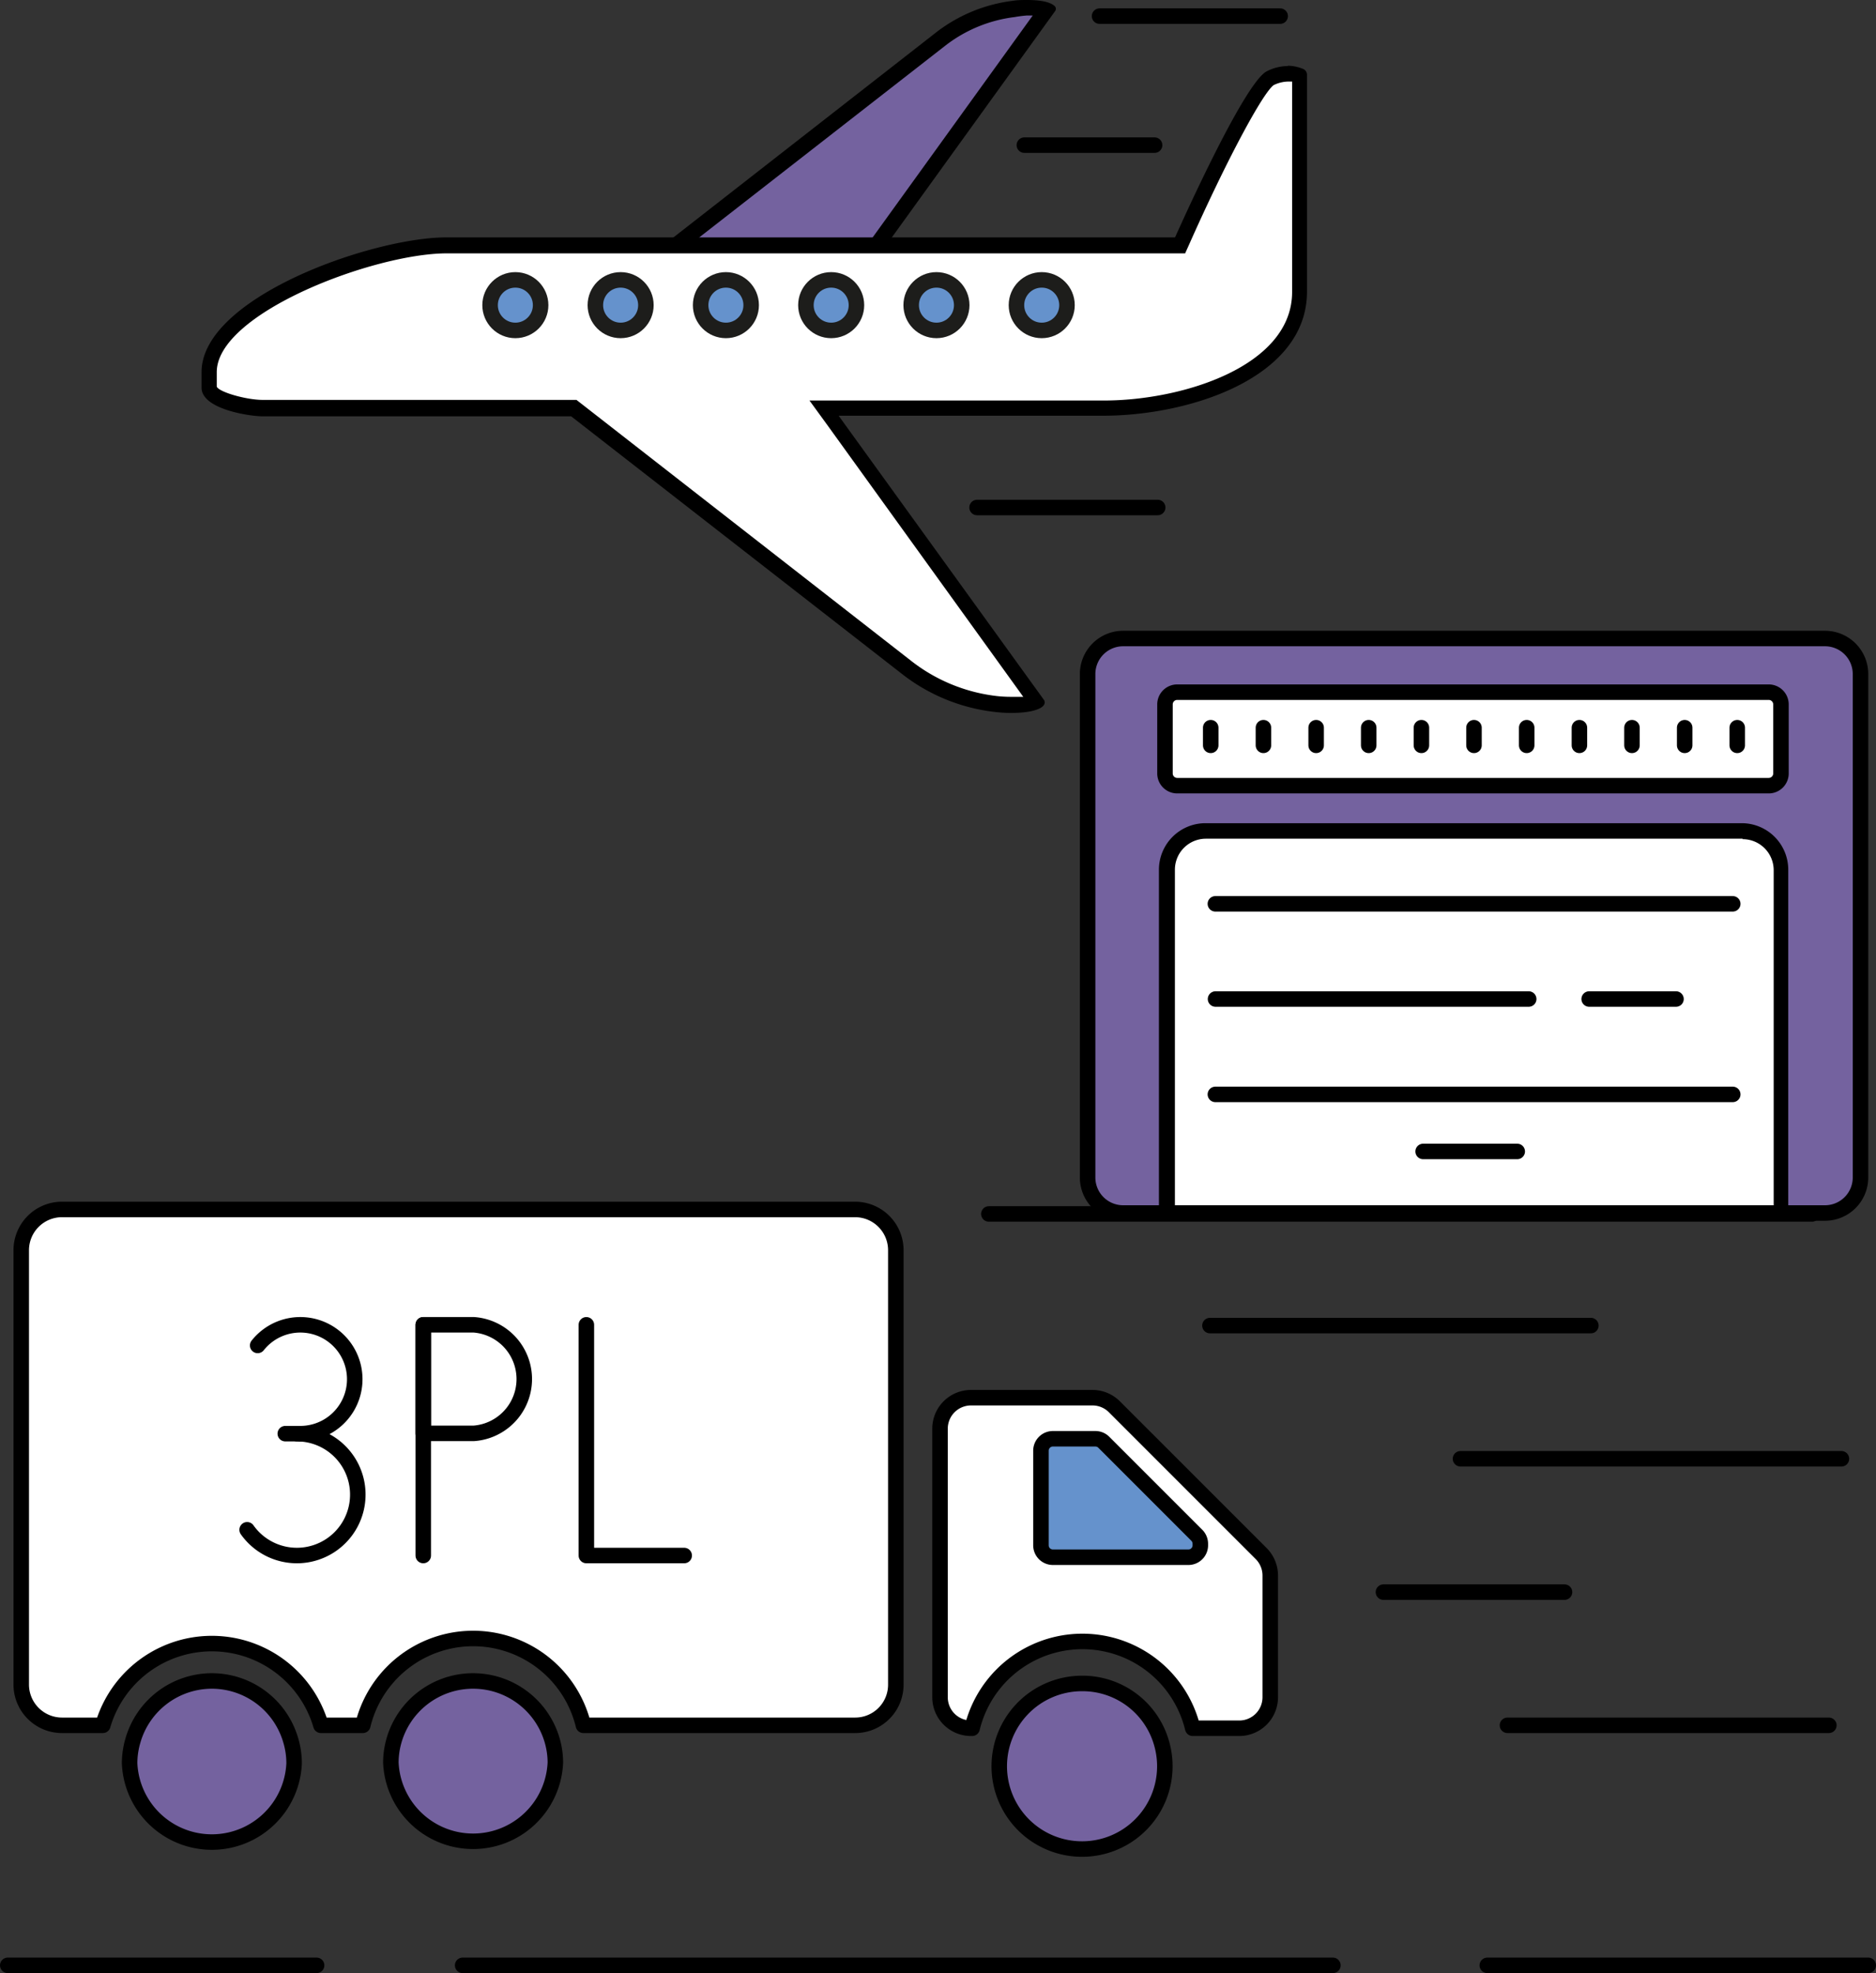
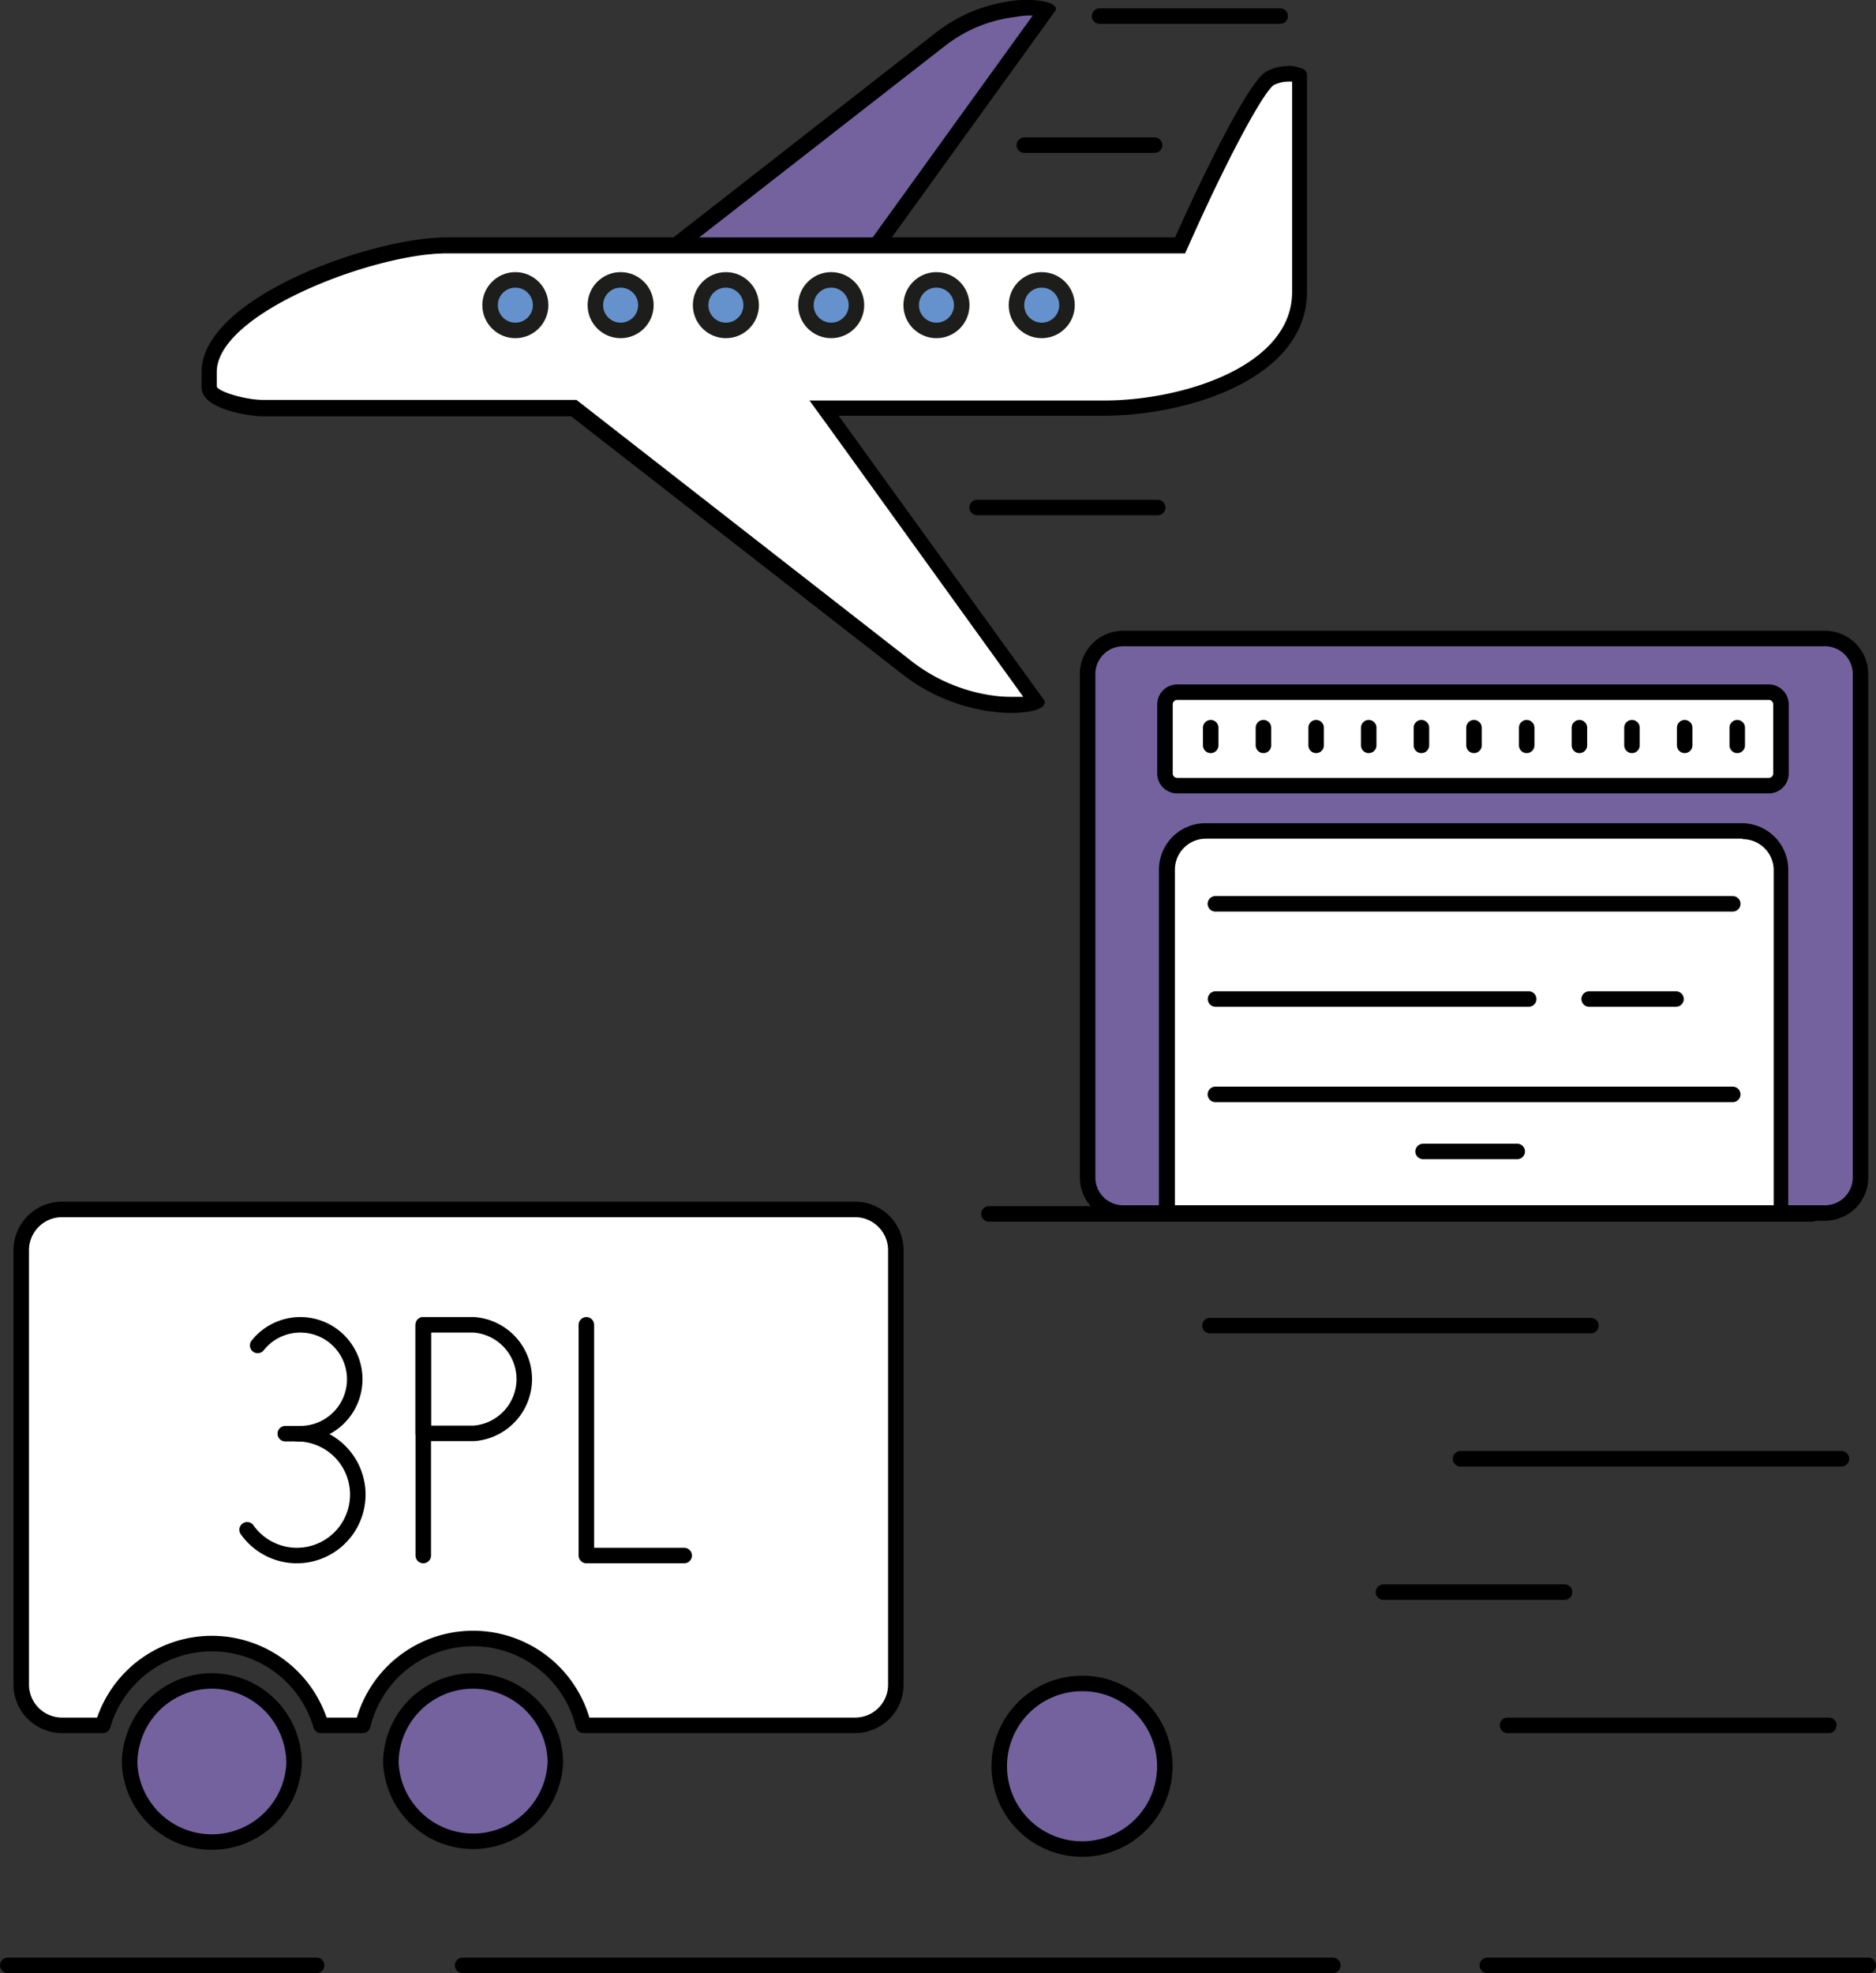
<svg xmlns="http://www.w3.org/2000/svg" viewBox="0 0 121 127.25">
  <rect x="0" y="0" width="121" height="127.25" fill="#333333" stroke="none" />
  <defs>
    <style>.cls-1{fill:none;}.cls-1,.cls-2,.cls-3,.cls-4{stroke:#000;stroke-linecap:round;stroke-linejoin:round;}.cls-2,.cls-6{fill:#fff;}.cls-3,.cls-5{fill:#74629f;}.cls-4,.cls-7{fill:#6592cc;}.cls-7{stroke:#1d1d1b;stroke-miterlimit:10;}</style>
  </defs>
  <g id="Warstwa_2" data-name="Warstwa 2">
    <g id="Warstwa_1-2" data-name="Warstwa 1">
      <line class="cls-1" x1="0.5" y1="126.75" x2="20.42" y2="126.75" />
      <line class="cls-1" x1="29.84" y1="126.75" x2="85.97" y2="126.75" />
      <line class="cls-1" x1="70.92" y1="1.04" x2="82.57" y2="1.04" />
      <line class="cls-1" x1="63.02" y1="32.73" x2="74.67" y2="32.73" />
      <line class="cls-1" x1="66.07" y1="9.36" x2="74.47" y2="9.36" />
      <line class="cls-1" x1="95.93" y1="126.75" x2="120.5" y2="126.75" />
      <line class="cls-1" x1="78.04" y1="85.49" x2="102.61" y2="85.49" />
      <line class="cls-1" x1="94.2" y1="94.08" x2="118.77" y2="94.08" />
      <line class="cls-1" x1="89.23" y1="102.68" x2="100.91" y2="102.68" />
      <line class="cls-1" x1="97.23" y1="111.27" x2="117.96" y2="111.27" />
      <path class="cls-2" d="M55.15,78H4a2.63,2.63,0,0,0-2.63,2.63v28A2.63,2.63,0,0,0,4,111.27H6.63a7.33,7.33,0,0,1,14.07,0h2.7a7.32,7.32,0,0,1,14.23,0H55.15a2.62,2.62,0,0,0,2.63-2.63v-28A2.63,2.63,0,0,0,55.15,78Z" />
      <path class="cls-3" d="M13.67,108.41a5.3,5.3,0,0,0-5.09,3.82,5.21,5.21,0,0,0-.22,1.49,5.31,5.31,0,0,0,10.61,0,5.21,5.21,0,0,0-.22-1.49A5.3,5.3,0,0,0,13.67,108.41Z" />
-       <path class="cls-2" d="M81.35,100.2l-9.48-9.48a2,2,0,0,0-1.4-.58H62.63a2,2,0,0,0-2,2v17.32a2,2,0,0,0,2,2h.07a7.32,7.32,0,0,1,14.23,0h3a2,2,0,0,0,2-2v-7.83A2,2,0,0,0,81.35,100.2Z" />
      <path class="cls-3" d="M69.82,108.57a5.34,5.34,0,1,0,5.14,4A5.3,5.3,0,0,0,69.82,108.57Z" />
      <path class="cls-3" d="M30.51,108.41a5.3,5.3,0,0,0-5.14,4,5.18,5.18,0,0,0-.16,1.26,5.31,5.31,0,0,0,10.61,0,5.18,5.18,0,0,0-.16-1.26A5.31,5.31,0,0,0,30.51,108.41Z" />
-       <path class="cls-4" d="M76.67,100.43H67.92a.77.77,0,0,1-.78-.77v-6.1a.77.77,0,0,1,.78-.77h2.73a.77.77,0,0,1,.54.22l6,6a.78.78,0,0,1,.23.55v.08A.77.77,0,0,1,76.67,100.43Z" />
      <rect class="cls-5" x="70.15" y="41.18" width="49.85" height="37.05" rx="2.29" />
      <path d="M117.71,41.68a1.79,1.79,0,0,1,1.79,1.79V75.94a1.79,1.79,0,0,1-1.79,1.79H72.44a1.79,1.79,0,0,1-1.79-1.79V43.47a1.79,1.79,0,0,1,1.79-1.79h45.27m0-1H72.44a2.79,2.79,0,0,0-2.79,2.79V75.94a2.79,2.79,0,0,0,2.79,2.79h45.27a2.79,2.79,0,0,0,2.79-2.79V43.47a2.79,2.79,0,0,0-2.79-2.79Z" />
      <line class="cls-1" x1="63.78" y1="78.29" x2="116.87" y2="78.29" />
      <path class="cls-6" d="M75.28,78.23V56.09a2.48,2.48,0,0,1,2.47-2.47H112.4a2.48,2.48,0,0,1,2.47,2.47V78.23Z" />
      <path d="M112.4,54.12a2,2,0,0,1,2,2V77.73H75.78V56.09a2,2,0,0,1,2-2H112.4m0-1H77.75a3,3,0,0,0-3,3V78.73h40.59V56.09a3,3,0,0,0-3-3Z" />
      <rect class="cls-6" x="75.14" y="44.64" width="39.73" height="6.02" rx="0.79" />
      <path d="M114.08,45.14a.29.29,0,0,1,.29.29v4.45a.29.29,0,0,1-.29.29H75.93a.29.29,0,0,1-.29-.29V45.43a.29.29,0,0,1,.29-.29h38.15m0-1H75.93a1.29,1.29,0,0,0-1.29,1.29v4.45a1.29,1.29,0,0,0,1.29,1.29h38.15a1.29,1.29,0,0,0,1.29-1.29V45.43a1.29,1.29,0,0,0-1.29-1.29Z" />
      <line class="cls-1" x1="111.76" y1="58.29" x2="78.39" y2="58.29" />
      <line class="cls-1" x1="102.5" y1="64.43" x2="108.1" y2="64.43" />
      <line class="cls-1" x1="78.4" y1="64.43" x2="98.6" y2="64.43" />
      <line class="cls-1" x1="111.76" y1="70.58" x2="78.39" y2="70.58" />
      <line class="cls-1" x1="97.86" y1="74.26" x2="91.79" y2="74.26" />
      <line class="cls-1" x1="78.09" y1="46.93" x2="78.09" y2="48.07" />
      <line class="cls-1" x1="81.49" y1="46.93" x2="81.49" y2="48.07" />
      <line class="cls-1" x1="84.89" y1="46.93" x2="84.89" y2="48.07" />
      <line class="cls-1" x1="88.28" y1="46.93" x2="88.28" y2="48.07" />
      <line class="cls-1" x1="91.68" y1="46.93" x2="91.68" y2="48.07" />
      <line class="cls-1" x1="95.07" y1="46.93" x2="95.07" y2="48.07" />
      <line class="cls-1" x1="98.47" y1="46.93" x2="98.47" y2="48.07" />
      <line class="cls-1" x1="101.87" y1="46.93" x2="101.87" y2="48.07" />
      <line class="cls-1" x1="105.26" y1="46.93" x2="105.26" y2="48.07" />
      <line class="cls-1" x1="108.66" y1="46.93" x2="108.66" y2="48.07" />
      <line class="cls-1" x1="112.05" y1="46.93" x2="112.05" y2="48.07" />
      <path class="cls-5" d="M42.21,16.91,60.59,2.56a9.68,9.68,0,0,1,4.81-2A7.89,7.89,0,0,1,66.24.5a3.78,3.78,0,0,1,1.25.15L54.91,18.07Z" />
      <path d="M66.24,1h.37L54.67,17.55l-11.16-1L60.9,3a9.09,9.09,0,0,1,4.55-1.9A7.6,7.6,0,0,1,66.23,1h0m0-1c-.29,0-.59,0-.89.05a10.09,10.09,0,0,0-5.05,2.11L40.9,17.29,55.15,18.6,68.05.72a.24.24,0,0,0,0-.3C67.89.24,67.45,0,66.24,0Z" />
      <path class="cls-6" d="M65.16,45.48c-.33,0-.66,0-1-.06A11.48,11.48,0,0,1,58.43,43L37,26.31H16.93c-1,0-3.45-.54-3.45-1.35V24c0-4.3,10.41-8.16,15.33-8.16H76.12l.13-.3C78.8,9.8,81.19,5.4,81.94,5a2.65,2.65,0,0,1,1.13-.28,2.12,2.12,0,0,1,.77.14c0,1,0,13.74,0,14,0,5.14-7.39,7.46-12.63,7.46H53.11L66.78,45.24a3.74,3.74,0,0,1-1.62.24Z" />
      <path d="M83.07,5.26l.27,0c0,2.39,0,13.37,0,13.57,0,4.8-7.09,7-12.13,7h-19l1.15,1.58L66,44.94c-.21,0-.46,0-.79,0a8.21,8.21,0,0,1-1-.06,11,11,0,0,1-5.48-2.29L37.45,26l-.27-.21H16.93c-1,0-2.76-.48-2.95-.85V24c0-3.82,10.17-7.66,14.83-7.66H76.44l.27-.6C79.09,10.38,81.44,6,82.15,5.49a2.19,2.19,0,0,1,.92-.23m0-1a3,3,0,0,0-1.35.33c-1.4.67-5.33,9.38-5.93,10.72h-47C24,15.31,13,19.18,13,24v1c0,1.4,3.13,1.85,3.95,1.85H36.84L58.12,43.42a11.9,11.9,0,0,0,6,2.49,9.59,9.59,0,0,0,1.06.07h0c1.44,0,2-.29,2.14-.5a.29.29,0,0,0,0-.36L54.09,26.81H71.17c5.53,0,13.13-2.43,13.13-8,0-.22,0-14,0-14a.41.41,0,0,0-.24-.36,2.67,2.67,0,0,0-1-.21Z" />
      <circle class="cls-7" cx="33.24" cy="19.68" r="1.63" />
      <circle class="cls-7" cx="40.03" cy="19.68" r="1.63" />
      <circle class="cls-7" cx="46.82" cy="19.68" r="1.63" />
      <circle class="cls-7" cx="53.61" cy="19.68" r="1.63" />
      <circle class="cls-7" cx="60.4" cy="19.68" r="1.63" />
      <circle class="cls-7" cx="67.19" cy="19.68" r="1.63" />
      <path class="cls-1" d="M16.62,86.77a3.51,3.51,0,1,1,2.75,5.69" />
      <path class="cls-1" d="M19.16,92.46a3.93,3.93,0,1,1-3.22,6.2" />
      <line class="cls-1" x1="19.37" y1="92.46" x2="18.4" y2="92.46" />
      <line class="cls-1" x1="27.3" y1="85.44" x2="27.3" y2="100.32" />
      <path class="cls-1" d="M30.57,85.44H27.3v7h3.27a3.51,3.51,0,0,0,0-7Z" />
      <polyline class="cls-1" points="44.13 100.32 37.82 100.32 37.82 85.44" />
    </g>
  </g>
</svg>